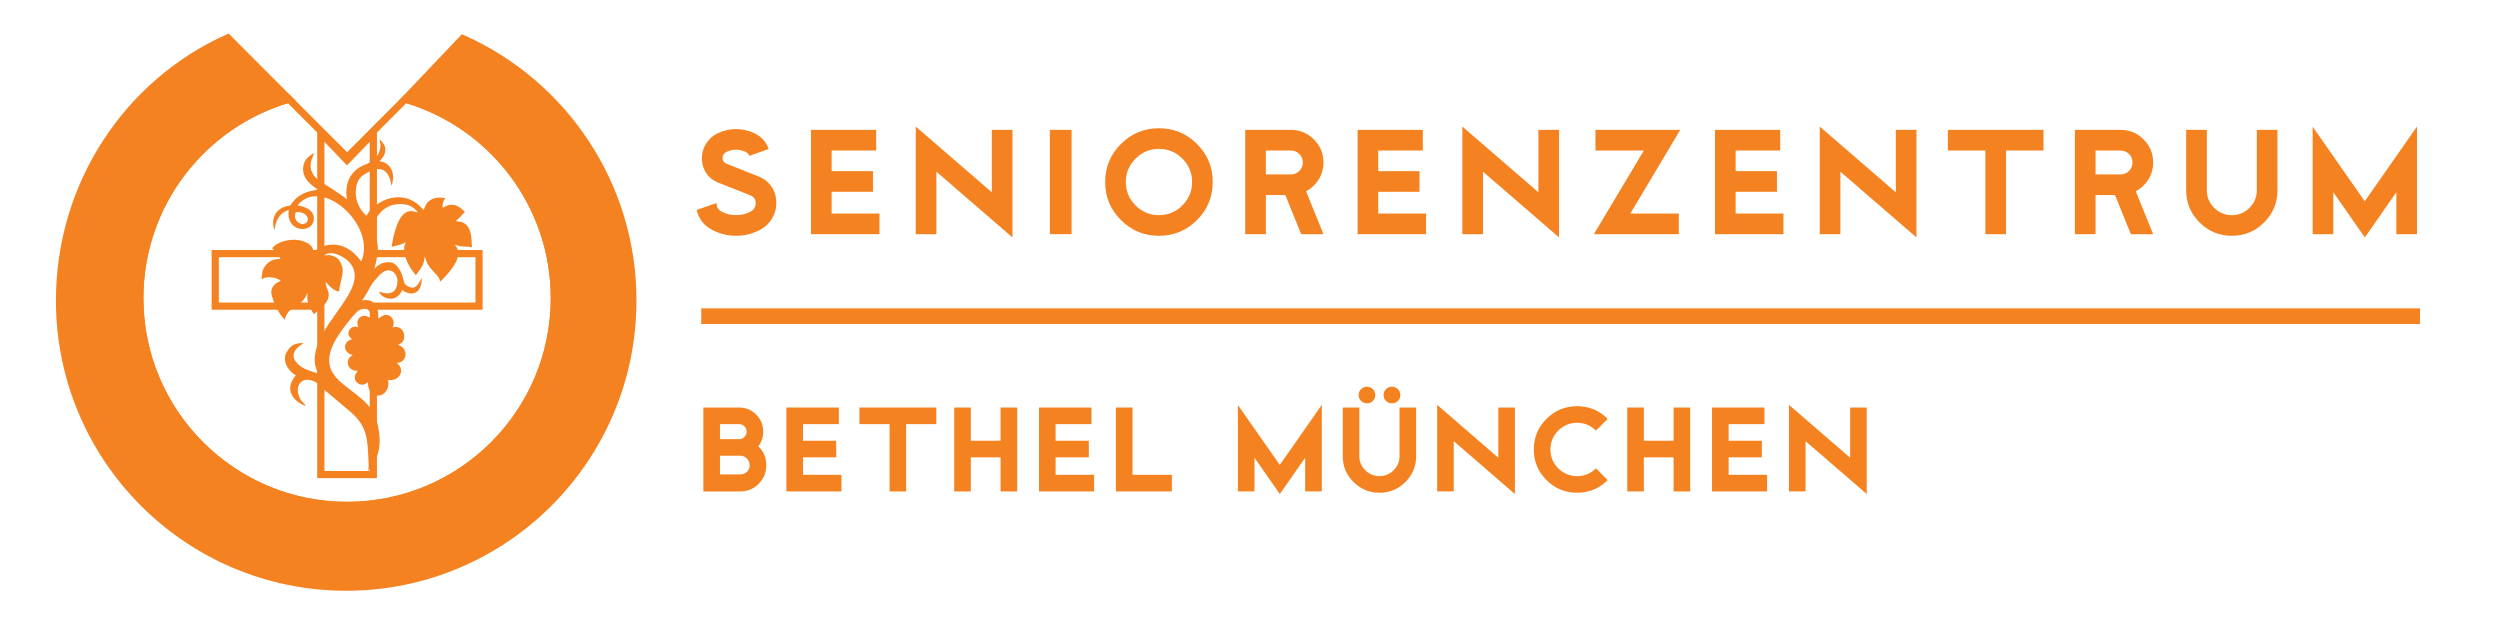
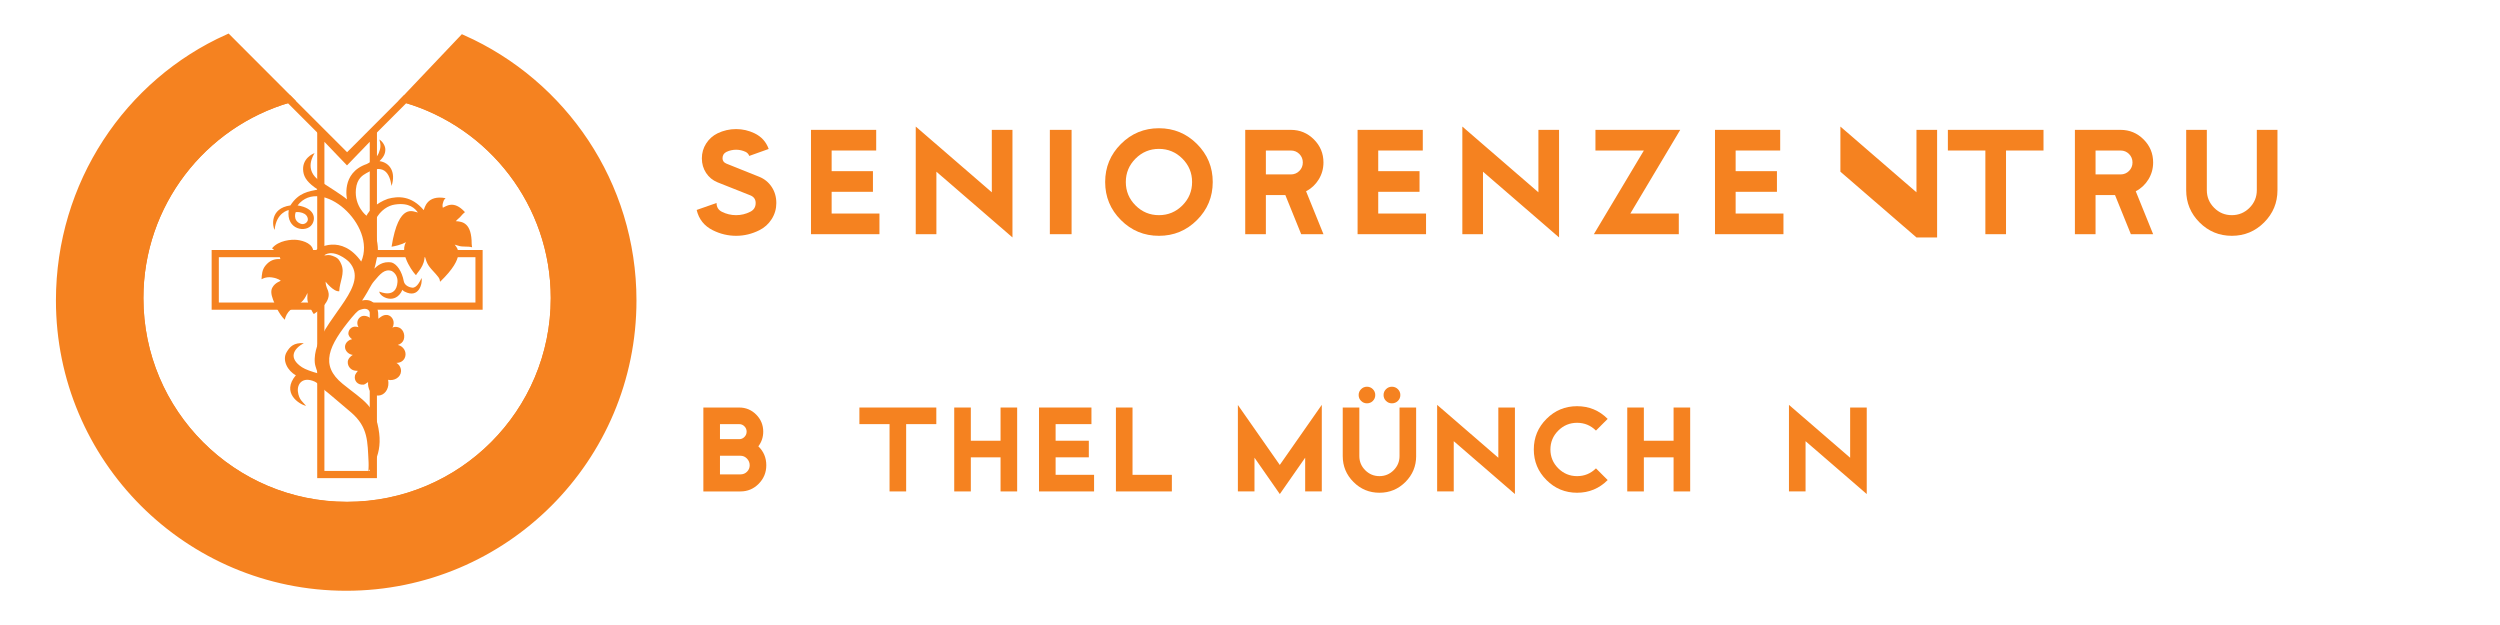
<svg xmlns="http://www.w3.org/2000/svg" id="SZ_Bethel_München" data-name="SZ Bethel München" viewBox="0 0 2267.72 566.93">
  <defs>
    <style>
      .cls-1, .cls-2 {
        fill: #f58220;
      }

      .cls-2, .cls-3 {
        stroke: #f58220;
        stroke-miterlimit: 10;
        stroke-width: 6.53px;
      }

      .cls-3 {
        fill: none;
      }
    </style>
  </defs>
  <g>
    <path class="cls-1" d="M695.1,422.06c0,6.5-2.29,12.08-6.86,16.73-4.57,4.65-10.08,6.98-16.53,6.98h-33.7v-76.11h32.51c6.03,0,11.17,2.14,15.42,6.42,4.25,4.28,6.38,9.44,6.38,15.46,0,4.97-1.48,9.41-4.44,13.32,4.81,4.6,7.22,10.33,7.22,17.21ZM677.26,391.54c0-1.85-.66-3.45-1.98-4.8-1.32-1.35-2.91-2.02-4.76-2.02h-17.44v13.64h17.44c1.85,0,3.44-.67,4.76-2.02,1.32-1.35,1.98-2.95,1.98-4.8ZM680.04,422.06c0-2.33-.82-4.35-2.46-6.07-1.64-1.72-3.59-2.58-5.87-2.58h-18.63v16.89h18.63c2.33,0,4.29-.8,5.91-2.42s2.42-3.55,2.42-5.83Z" />
-     <path class="cls-1" d="M763.28,445.77h-49.95v-76.11h47.57v15.06h-32.51v15.06h30.13v15.06h-30.13v15.86h34.89v15.06Z" />
    <path class="cls-1" d="M849.31,384.72h-27.35v61.05h-15.06v-61.05h-27.35v-15.06h69.77v15.06Z" />
    <path class="cls-1" d="M922.65,445.77h-15.06v-30.92h-26.96v30.92h-15.06v-76.11h15.06v30.13h26.96v-30.13h15.06v76.11Z" />
    <path class="cls-1" d="M992.42,445.77h-49.95v-76.11h47.57v15.06h-32.51v15.06h30.13v15.06h-30.13v15.86h34.89v15.06Z" />
    <path class="cls-1" d="M1062.98,445.77h-50.74v-76.11h15.06v61.05h35.68v15.06Z" />
    <path class="cls-1" d="M1198.96,445.77h-15.06v-30.6l-22.99,32.98-22.99-32.98v30.6h-15.06v-78.41l38.01,54.38,38.11-54.52v78.55Z" />
    <path class="cls-1" d="M1284.58,413.66c0,9.2-3.25,17.05-9.75,23.55-6.5,6.5-14.35,9.75-23.55,9.75s-17.05-3.25-23.55-9.75-9.75-14.35-9.75-23.55v-44h15.06v44c0,5.02,1.78,9.32,5.35,12.88s7.86,5.35,12.88,5.35,9.32-1.78,12.88-5.35,5.35-7.86,5.35-12.88v-44h15.06v44ZM1247.48,358.32c0,2.11-.73,3.9-2.18,5.35-1.45,1.46-3.24,2.18-5.35,2.18s-3.83-.73-5.31-2.18c-1.48-1.45-2.22-3.24-2.22-5.35s.74-3.83,2.22-5.31c1.48-1.48,3.25-2.22,5.31-2.22s3.9.74,5.35,2.22c1.45,1.48,2.18,3.25,2.18,5.31ZM1270.23,358.32c0,2.11-.74,3.9-2.23,5.35-1.49,1.46-3.29,2.18-5.42,2.18s-3.85-.73-5.34-2.18c-1.49-1.45-2.23-3.24-2.23-5.35s.74-3.83,2.23-5.31c1.49-1.48,3.27-2.22,5.34-2.22s3.93.74,5.42,2.22c1.49,1.48,2.23,3.25,2.23,5.31Z" />
    <path class="cls-1" d="M1374.17,448.15l-55.5-47.97v45.59h-15.06v-78.52l55.5,47.97v-45.56h15.06v78.49Z" />
    <path class="cls-1" d="M1458.3,435.46c-7.66,7.67-16.92,11.5-27.75,11.5s-20.09-3.83-27.75-11.5c-7.67-7.66-11.5-16.91-11.5-27.75s3.83-20.08,11.5-27.75,16.91-11.5,27.75-11.5,20.09,3.83,27.75,11.5l-10.62,10.62c-4.76-4.7-10.47-7.06-17.13-7.06s-12.36,2.37-17.09,7.1c-4.73,4.73-7.1,10.43-7.1,17.09s2.37,12.36,7.1,17.09,10.43,7.1,17.09,7.1,12.37-2.35,17.13-7.06l10.62,10.62Z" />
    <path class="cls-1" d="M1533.14,445.77h-15.06v-30.92h-26.96v30.92h-15.06v-76.11h15.06v30.13h26.96v-30.13h15.06v76.11Z" />
-     <path class="cls-1" d="M1602.91,445.77h-49.95v-76.11h47.57v15.06h-32.51v15.06h30.13v15.06h-30.13v15.86h34.89v15.06Z" />
    <path class="cls-1" d="M1693.3,448.15l-55.5-47.97v45.59h-15.06v-78.52l55.5,47.97v-45.56h15.06v78.49Z" />
  </g>
-   <rect id="linie" class="cls-1" x="636.1" y="279.72" width="1559.06" height="14.17" />
  <g>
    <path class="cls-1" d="M704.2,184.13c0,5.32-1.41,10.2-4.24,14.64-2.83,4.44-6.57,7.8-11.24,10.1-6.7,3.35-13.7,5.03-21,5.03s-14.39-1.68-21.09-5.03c-7.82-3.88-12.72-10.02-14.69-18.43l18.04-6.31c0,3.68,1.61,6.34,4.83,7.98,4.07,2.04,8.38,3.06,12.91,3.06s8.74-1.02,12.81-3.06c3.29-1.64,4.93-4.3,4.93-7.99,0-3.35-1.68-5.69-5.03-7l-29.6-11.75c-4.33-1.78-7.77-4.6-10.33-8.49-2.56-3.88-3.84-8.29-3.84-13.23s1.3-9.43,3.89-13.47c2.6-4.05,6.03-7.12,10.3-9.23,5.32-2.57,10.94-3.85,16.86-3.85s11.43,1.28,16.76,3.84c6.24,3.02,10.51,7.75,12.81,14.19l-17.64,6.31c-.59-1.64-1.68-2.86-3.25-3.65-2.76-1.31-5.65-1.97-8.67-1.97s-6.01.66-8.77,1.97c-2.37,1.18-3.55,3.12-3.55,5.82,0,2.23,1.18,3.84,3.55,4.83l29.77,11.93c4.73,1.91,8.49,4.98,11.29,9.22,2.79,4.24,4.19,9.09,4.19,14.54Z" />
    <path class="cls-1" d="M797.74,212.43h-62.1v-94.63h59.14v18.73h-40.41v18.73h37.46v18.73h-37.46v19.71h43.37v18.73Z" />
    <path class="cls-1" d="M918.39,215.38l-69-59.64v56.68h-18.73v-97.62l69,59.64v-56.64h18.73v97.59Z" />
    <path class="cls-1" d="M972.02,212.43h-19.71v-94.63h19.71v94.63Z" />
    <path class="cls-1" d="M1100.06,165.11c0,13.47-4.77,24.97-14.29,34.5s-21.03,14.29-34.5,14.29-24.97-4.76-34.5-14.29c-9.53-9.53-14.29-21.03-14.29-34.5s4.76-24.97,14.29-34.5,21.03-14.29,34.5-14.29,24.97,4.77,34.5,14.29c9.53,9.53,14.29,21.03,14.29,34.5ZM1081.33,165.11c0-8.28-2.94-15.36-8.82-21.24-5.88-5.88-12.96-8.82-21.24-8.82s-15.36,2.94-21.24,8.82c-5.88,5.88-8.82,12.96-8.82,21.24s2.94,15.36,8.82,21.24c5.88,5.88,12.96,8.82,21.24,8.82s15.36-2.94,21.24-8.82c5.88-5.88,8.82-12.96,8.82-21.24Z" />
    <path class="cls-1" d="M1200.5,212.43h-20.21l-14.37-35.49h-17.66v35.49h-18.73v-94.63h41.4c8.15,0,15.11,2.89,20.9,8.67,5.78,5.78,8.67,12.75,8.67,20.9,0,5.59-1.43,10.71-4.29,15.38-2.86,4.67-6.69,8.25-11.48,10.74l15.77,38.94ZM1181.77,147.37c0-3.02-1.05-5.58-3.15-7.69-2.1-2.1-4.67-3.15-7.69-3.15h-22.67v21.69h22.67c3.02,0,5.58-1.05,7.69-3.15,2.1-2.1,3.15-4.67,3.15-7.69Z" />
    <path class="cls-1" d="M1293.55,212.43h-62.1v-94.63h59.14v18.73h-40.41v18.73h37.46v18.73h-37.46v19.71h43.37v18.73Z" />
    <path class="cls-1" d="M1414.2,215.38l-69-59.64v56.68h-18.73v-97.62l69,59.64v-56.64h18.73v97.59Z" />
    <path class="cls-1" d="M1524.11,117.8l-45.25,75.9h43.96v18.73h-77.05l45.36-75.9h-43.92v-18.73h76.89Z" />
    <path class="cls-1" d="M1617.75,212.43h-62.1v-94.63h59.14v18.73h-40.41v18.73h37.46v18.73h-37.46v19.71h43.37v18.73Z" />
-     <path class="cls-1" d="M1738.4,215.38l-69-59.64v56.68h-18.73v-97.62l69,59.64v-56.64h18.73v97.59Z" />
+     <path class="cls-1" d="M1738.4,215.38l-69-59.64v56.68v-97.62l69,59.64v-56.64h18.73v97.59Z" />
    <path class="cls-1" d="M1853.64,136.53h-34.01v75.9h-18.73v-75.9h-34.01v-18.73h86.74v18.73Z" />
    <path class="cls-1" d="M1953.09,212.43h-20.21l-14.37-35.49h-17.66v35.49h-18.73v-94.63h41.4c8.15,0,15.11,2.89,20.9,8.67,5.78,5.78,8.67,12.75,8.67,20.9,0,5.59-1.43,10.71-4.29,15.38-2.86,4.67-6.69,8.25-11.48,10.74l15.77,38.94ZM1934.36,147.37c0-3.02-1.05-5.58-3.15-7.69-2.1-2.1-4.67-3.15-7.69-3.15h-22.67v21.69h22.67c3.02,0,5.58-1.05,7.69-3.15,2.1-2.1,3.15-4.67,3.15-7.69Z" />
    <path class="cls-1" d="M2065.86,172.5c0,11.43-4.04,21.19-12.12,29.28-8.08,8.08-17.84,12.12-29.28,12.12s-21.19-4.04-29.28-12.12c-8.08-8.08-12.12-17.84-12.12-29.28v-54.71h18.73v54.71c0,6.24,2.22,11.58,6.65,16.02,4.44,4.44,9.77,6.65,16.02,6.65s11.58-2.22,16.02-6.65c4.44-4.44,6.65-9.77,6.65-16.02v-54.71h18.73v54.71Z" />
-     <path class="cls-1" d="M2192.42,212.43h-18.73v-38.05l-28.59,41-28.58-41v38.05h-18.73v-97.48l47.25,67.6,47.38-67.78v97.66Z" />
  </g>
  <g id="Logo">
    <path class="cls-3" d="M338.43,119.07l29.14-29.16c78.16,22.81,135.27,95.01,135.27,180.55,0,103.86-84.18,188.06-188.01,188.06s-188.02-84.19-188.02-188.06c0-85.55,57.1-157.75,135.28-180.55l29.14,29.15,23.62,23.61,23.59-23.6h0Z" />
    <polygon class="cls-3" points="338.67 120.54 338.66 230.01 434.53 230.01 434.53 277.71 338.65 277.71 338.65 430.43 291 430.43 291 277.71 195.24 277.71 195.24 230.01 291 230.01 291 120.53 314.76 145.32 338.67 120.54 338.67 120.54" />
    <path class="cls-1" d="M415.63,222.86c4.12,1.45,8.47.24,12.6,1.45-.2-1.8-.23-1.04-.37-3.02,0-18.96-8.11-20.33-14.41-20.66,2.41-2.66,3.28-2.88,4.64-4.56,1.84-2.25,3.67-3.64,3.67-3.64-10.41-11.47-17.36-4.99-20.09-4-.39-2.3-.49-2.57.67-6.07.47-1.41,1.85-2.61,1.85-2.61-17.11-3.15-18.96,8.98-19.85,10.85-11.2-13.24-23.28-12.79-32.49-10.26-10.63,3.73-17.33,11.02-19.41,15.36,0,0-11.09-8.42-9.6-24.07.94-9.91,6.42-12.77,9.5-14.58,20.87-12.33,22.21,9.66,22.83,11.65,4.2-12.69-1.73-21.28-10.91-22.52,3.05-3.14,5.47-6.24,5.25-10.98-.13-2.62-2.04-6.56-5.42-8.67,1.49,4.64,1.33,8.01-.61,12.47-2.27,5.19-6.68,7.62-10.75,9.77-23.91,8.11-17.79,32.27-17.98,32.11-4.98-4.33-16.5-11.24-24.34-16.49-15.4-10.29-5.79-23.93-5.06-25.55-.94.36-12,4.78-10.25,16.94.79,5.48,4.14,10.25,13.2,16.17-8.23,1.66-17.42,2.69-24.87,14.38-19.07,2.68-16.21,19.34-14.33,22.27,1.45-16.03,12.84-18.13,12.8-18-2.64,17.81,15.99,21.14,21.23,12.84,3.33-5.27,2.61-14.55-13.21-17.11,21.19-27.17,72.11,17.99,57.74,50.92-17.67-24.87-39.76-13.36-43.48-7.97.6-8.07-8.87-10.95-14.59-11.64-5.1-.62-16.92.34-22.85,7.63,0,0,6.91,4.63,7.59,9.75-5.75-.36-9.89,1.44-13.54,5.9-3.2,3.89-3.28,8.5-3.56,12.4,0,.05,3.63-2.5,9.27-1.7,6.23.87,8.19,3.17,8.19,3.04-.15.31-5.13,1.64-7.55,6.07-1.54,2.57-1.34,6.17.52,11.05,1.09,2.86,4.76,12.55,10.65,18.27.71-3.39,2.42-6.52,5.09-8.94,2.89-2.42,6.08-3.26,9.21-6.28,2.85-2.75,3.67-3.62,6.32-9.08-.62,7.91.46,8.7,2.63,13.67.99,2.25,2.94,5.56,3.08,5.47,19.18-12.99,12.59-21.5,11.85-23.72-1.25-3.78-.91-3.65-1.16-5.7,0,0,7.3,9.45,12.39,8.72.24-8.46,5.37-16.33,1.89-24.41-1.44-3.39-2.74-5.55-6.17-6.95-2.65-1.08-4.05-2-9.66-1.05,8.62-6.53,21.21,3.9,23.04,5.97,18.46,20.89-19.64,47.03-29.45,77.11-1.23,3.77-2.3,9.01-1.8,14.31.32,3.47,2.88,9.53,2.88,9.53-5.49-1.51-11.5-3.56-14.54-5.59-12.35-8.19-8.07-16.48,1.66-21.85-9.04-.48-12.52,3.01-15.56,8.15-4.37,7.33.96,17.1,8.36,20.98-13.43,15.95,2.99,26.4,9.27,27.78-2.66-3.4-6.52-5.4-7.41-12.95-.84-7.17,4.44-13.9,15.22-9.07,1.06.47,4.09,2.52,5.86,4.59,3.8,4.25,4.36,3.88,8.65,7.66,5.49,4.85,7.23,5.9,18.68,15.84,15.43,13.41,14.68,26.24,15.7,45.16.17,3.35-.2,7.97-.2,7.97,0,0,12.65-11.71,9.81-34.45-3.14-25.17-14.03-29.21-33.07-44.68-21.01-17.08-13.03-34.49,8.16-60.19,5.56-6.5,6.24-6.72,9.33-7.55,6.91-1.85,8.26,3.76,7.95,8.5-1.85-2.08-6.48-3.54-9.27-1.57-2.48,1.75-3.61,4.7-2.49,8.12.14.44.29.72.66,1.3-.26-.12-.89-.43-2.62-.56-3.45-.24-6.4,2.47-6.59,5.93-.12,2.25,1.64,4.28,3.38,5.47-3.22.59-6.27,3.27-6.44,6.69-.2,3.83,3.27,7.13,7.04,7.57-2.14,1.27-4.4,3.61-4.54,6.27-.22,4.24,3.03,7.85,7.26,8.07.27.02,1.62.13,1.87.11-.79,1.17-2.24,2.75-2.58,4.23-1.05,4.57,2.2,8.78,7.74,8.28,1.41-.13,2.93-1.72,4.12-2.29-.49,5.89,2.58,11.41,7.65,12.12,5.29.75,9.84-3.11,10.71-9.31.21-1.54.11-3.49-.19-4.9,5.73,1.21,11.46-2.37,11.73-7.7.14-2.79-1.27-5.94-4.2-7.69,3.35.15,6.2-1.65,7.49-4.27,2.02-4.13.16-9.19-4.15-11.29l-2.03-.69c2.73-.82,4.73-2.75,5.39-4.93,1.5-4.91-1.01-10.52-5.94-11.32-1.71-.28-2.81-.14-4.41.53.82-1.3,1.05-2.2,1.16-3.78.28-4.05-2.95-8.04-7.01-7.71-2.02.16-3.3.55-6.84,3.43-.24-3.93.24-6.87-1.63-10.61-2.45-4.9-6.57-7.45-13.14-5.9,0,0,3.77-5.62,7.09-11.82,1.06-1.8,2.02-3.66,3.76-5.69,5.48-6.45,9.53-11.57,16.09-9.26,3.22,1.84,5.48,5.41,5.16,10.03-1.11,15.72-16.31,8.63-16.54,8.63.44,4.89,14.68,12.51,21.01-1.57.07-.17.54.84,1.84,1.51,13.56,6.99,16.53-8.09,15.53-12.31-.81,1.5-3.73,9.07-8.38,8.83-2.09-.11-6.99-1.76-7.73-5.78-1.73-9.28-6.32-15.5-10.82-17.02-8.42-1.71-13.77,3.44-15.89,5.55,0,0,.69-2.37,1.02-3.8,2.75-11.8,3.06-14.29.21-27.12-1.4-6.23-2.2-9.61-.14-13.62,4.46-8.64,11.64-12.8,17.52-13.63,13.21-2.04,18.45,3.74,20.88,7.22-3.65-.38-17.3-10.15-23.87,31.04,9.15-1.54,13.01-4.17,13.01-4.17-6.61,11.94,9,30.45,9.2,29.96,1.01-2.49,8.17-8.28,7.74-18.04,2.31,8.67,3.4,9.63,10.18,17.02,1.65,1.8,3.34,3.91,3.58,5.35,0,0,.18,1.79.36,1.62,24.12-23.28,15.18-30.87,13.25-33.52,0-.24,1.91.6,3.11.84ZM274.2,193.06c2.94.97,4.89,3,5.06,5.86.14,2.38-3.07,5.54-6.86,3.91-7.16-3.06-4.15-10.41-4.15-10.41,0,0,2.72-.43,5.95.64Z" />
    <path class="cls-2" d="M419.73,34.93c90.94,40.5,154.34,131.67,154.34,237.64,0,143.63-116.42,260.04-260.04,260.04S54,416.2,54,272.57c0-105.7,62.04-197.59,152.66-238.25l55.45,55.52c-78.18,22.8-135.28,94.99-135.28,180.54,0,103.87,84.18,188.05,188.02,188.05s188.01-84.18,188.01-188.05c0-85.54-57.1-157.74-135.27-180.54l52.14-54.91h0Z" />
  </g>
</svg>